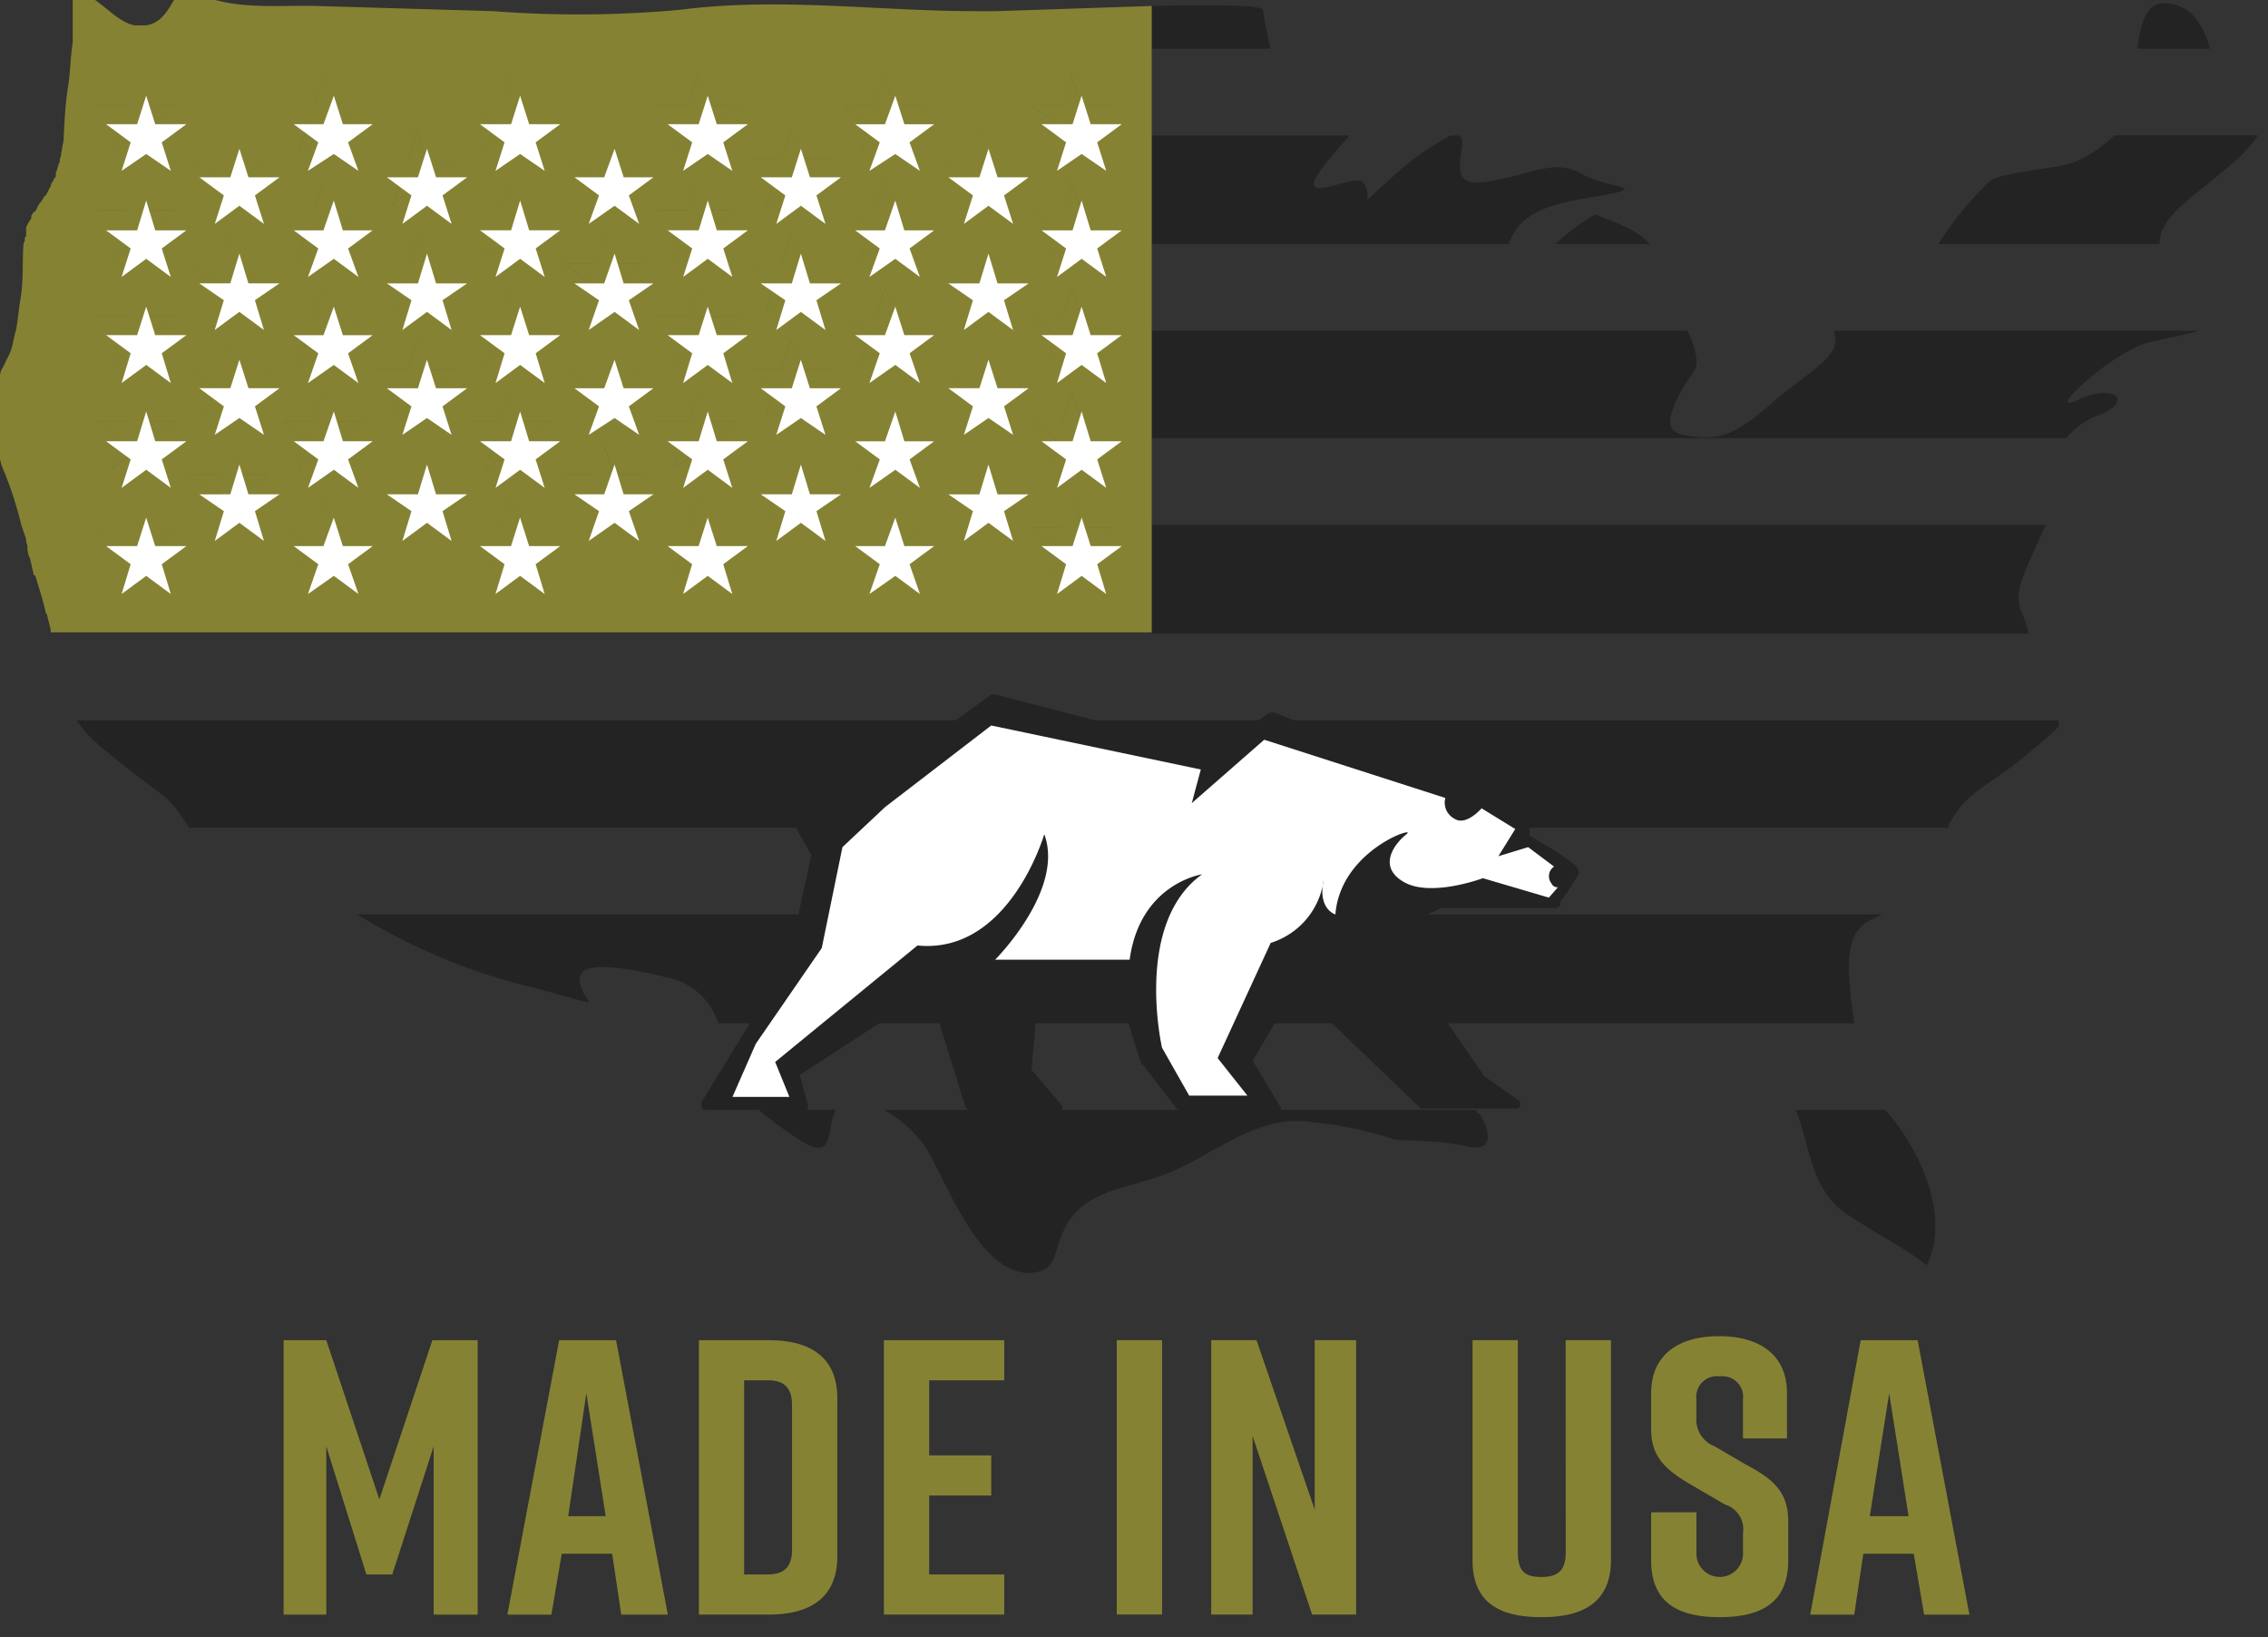
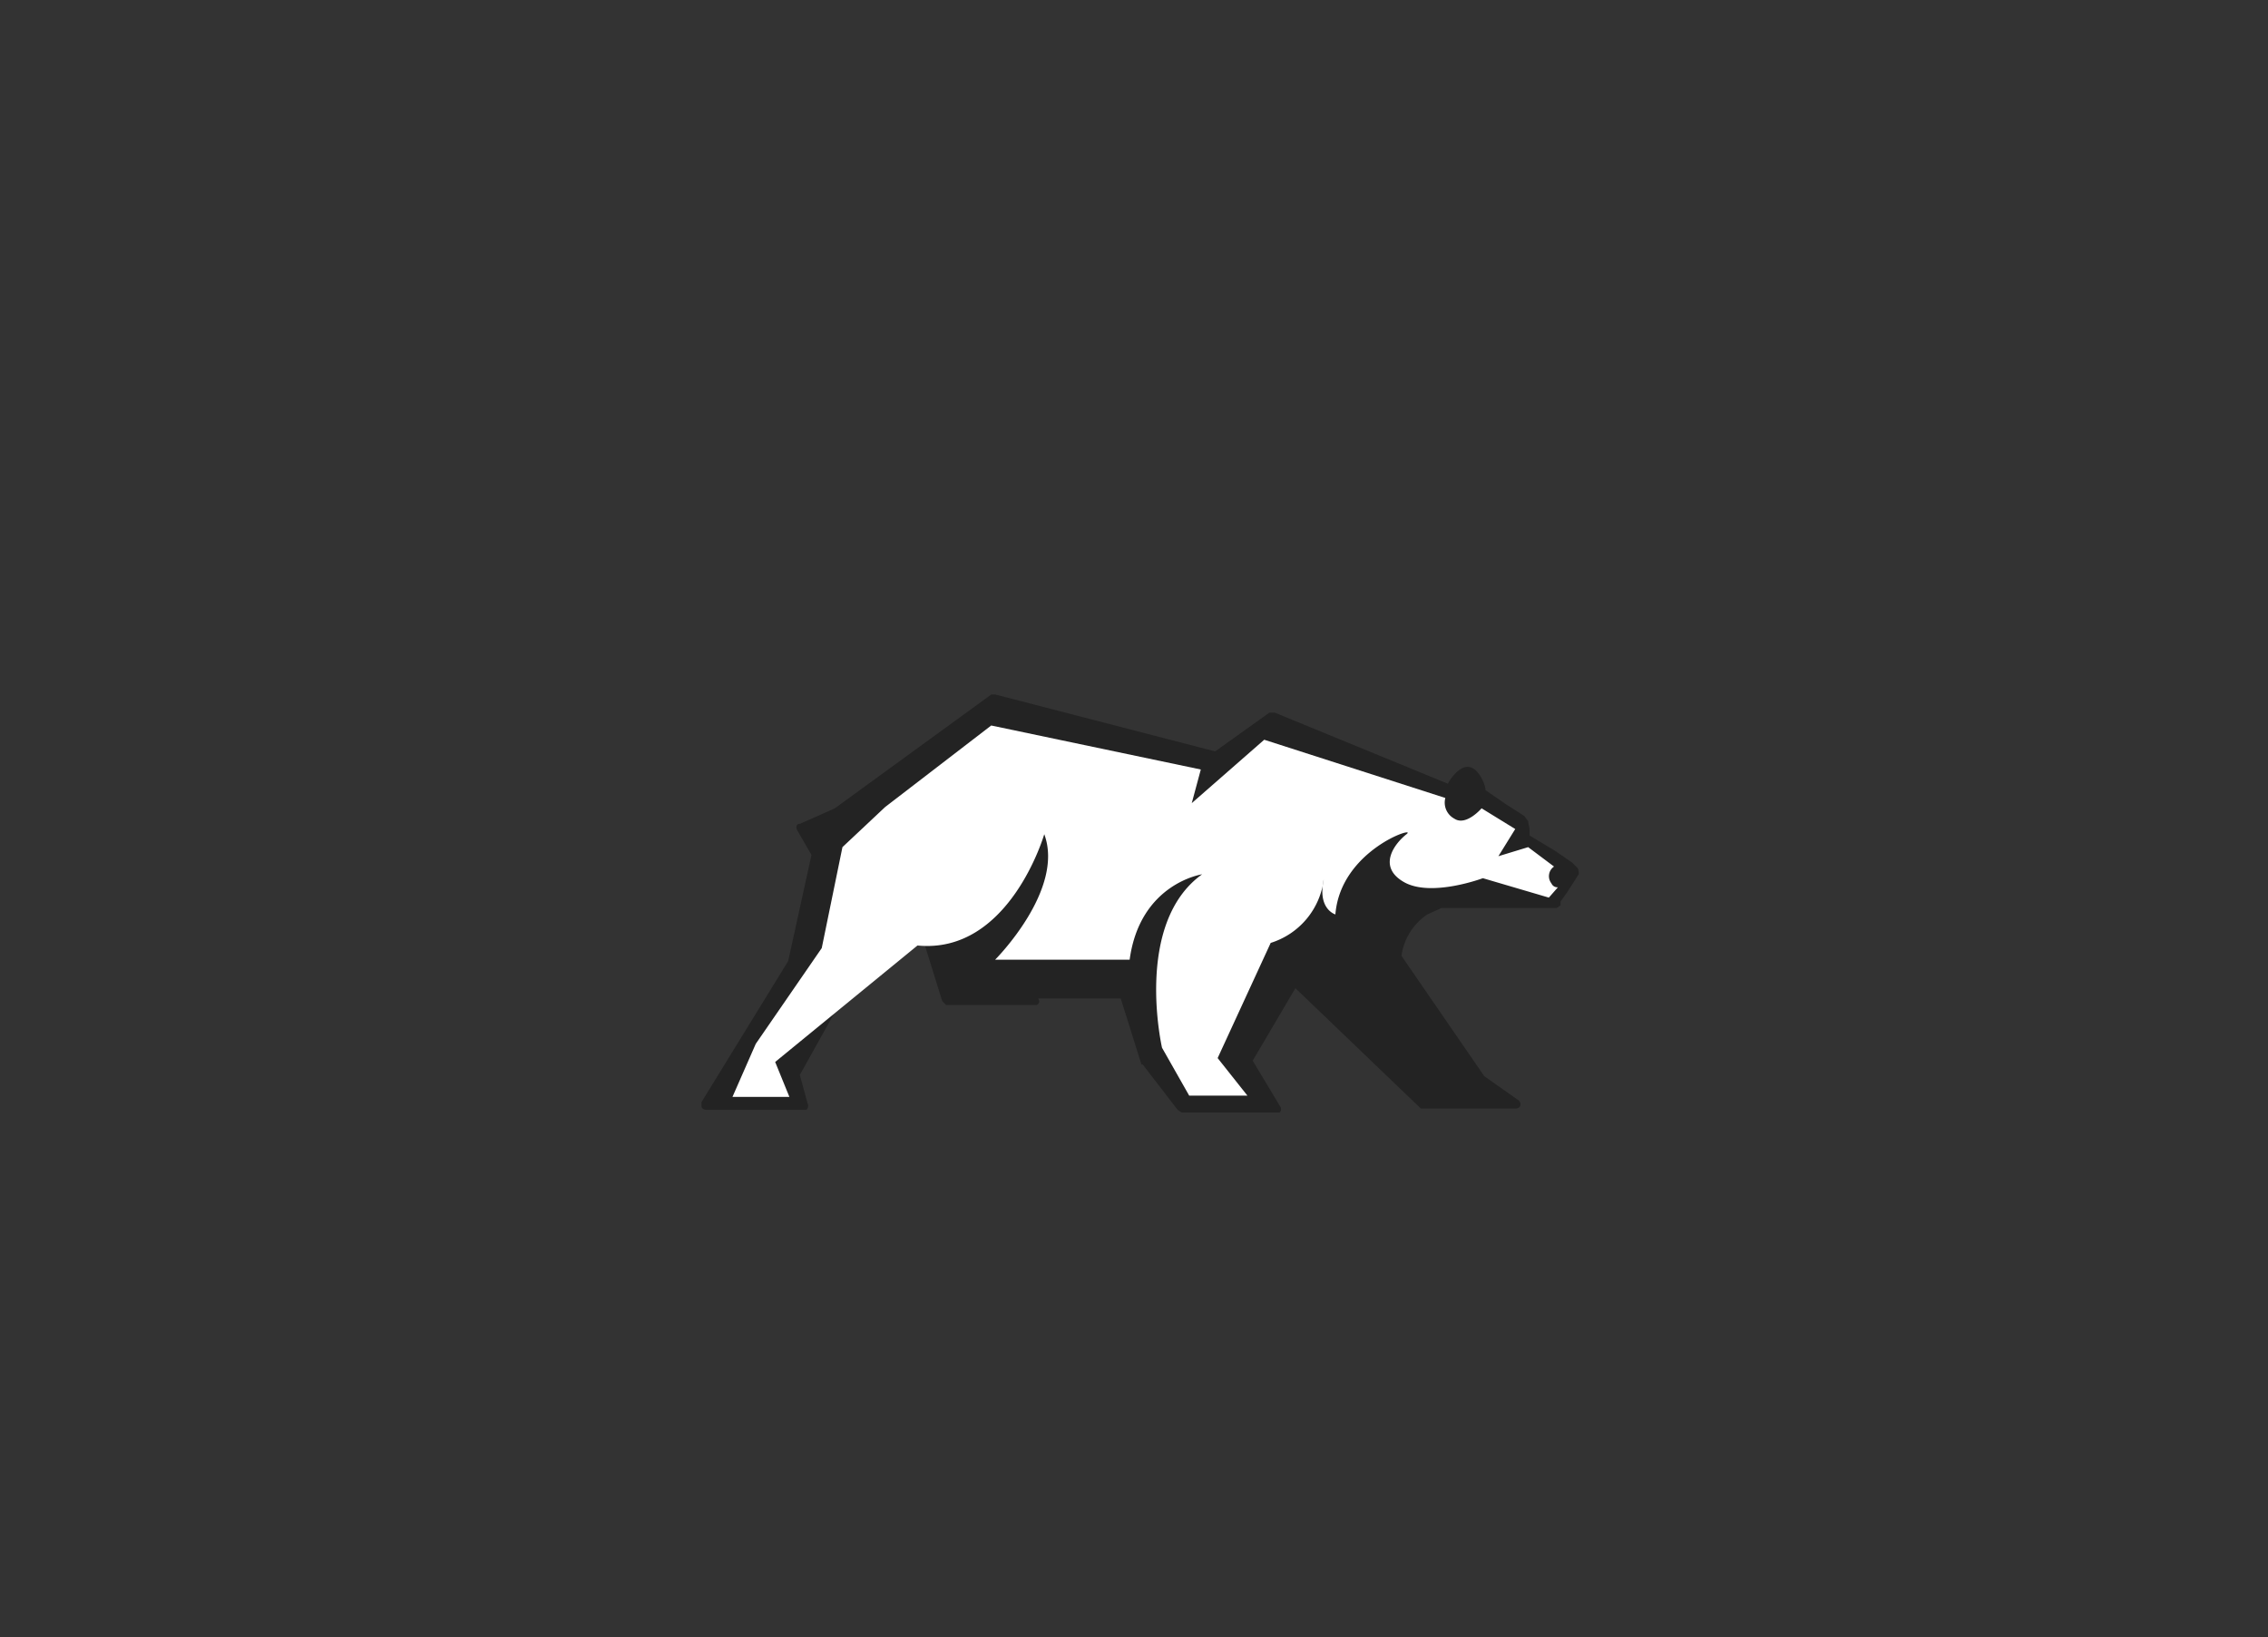
<svg xmlns="http://www.w3.org/2000/svg" viewBox="0 0 140 101.027" width="140" height="101.027">
  <rect x="0" y="0" width="140" height="101.027" fill="#333333" stroke="none" />
-   <path d="M93.6 76.429c-2.316 -0.479 -3.993 -0.239 -4.633 -0.479a24.22 24.22 0 0 0 -5.271 -1.039c-3.035 -0.319 -5.67 1.996 -8.306 3.115s-5.67 0.959 -6.789 3.993c-0.479 1.119 -0.319 2.156 -1.917 2.236 -3.115 0.08 -5.111 -5.51 -6.39 -7.666a7.56 7.56 0 0 0 -2.635 -2.395h36.578c0 0.08 0 0.16 0.16 0.239s1.518 2.555 -0.798 1.996m23.639 -10.542c-0.08 -2.635 0.638 -3.195 2.076 -3.753H25.157a36.82 36.82 0 0 0 11.021 4.553c4.792 1.278 2.955 1.119 2.716 -0.399s3.115 -0.798 5.51 -0.239a4.158 4.158 0 0 1 3.035 2.796h70.12c-0.16 -0.959 -0.239 -1.996 -0.319 -2.955m-3.275 8.306c0.878 2.236 0.878 4.952 3.195 6.469s3.434 1.996 4.872 3.115c1.518 -3.035 -0.479 -7.267 -2.555 -9.583ZM136.566 5.909c-1.039 0.08 -1.358 1.358 -1.518 2.796h4.473c-0.399 -1.438 -1.198 -2.876 -2.955 -2.796m-2.955 8.147a8.26 8.26 0 0 1 -2.156 1.518c-1.278 0.638 -4.952 0.638 -5.67 1.438a20.44 20.44 0 0 0 -3.035 3.753h13.657c0 -1.757 1.996 -2.796 4.553 -5.032a8.26 8.26 0 0 0 1.518 -1.677ZM7.826 50.154c0.878 1.278 1.837 1.917 3.753 3.434s1.837 1.119 3.195 3.195h108.613v-0.16c1.119 -2.156 2.395 -2.316 4.872 -4.392s1.837 -1.597 1.917 -2.076zm91.284 -29.389h5.83c-0.718 -0.878 -2.236 -1.358 -3.354 -1.837a12.88 12.88 0 0 0 -2.475 1.837M52.55 76.11c2.156 1.358 1.518 -0.878 2.156 -1.917h-4.792a29.4 29.4 0 0 0 2.635 1.917m63.811 -49.675c0.399 1.278 -1.917 2.395 -3.993 4.232s-3.195 2.156 -4.553 1.996 -2.156 -0.319 -1.198 -2.316 1.518 -1.597 1.039 -3.275a5.6 5.6 0 0 0 -0.399 -0.959H74.193v6.629h56.463a4.34 4.34 0 0 1 2.076 -1.438c2.156 -0.959 0.718 -1.917 -1.278 -0.959s0.638 -1.518 2.316 -2.555 1.677 -0.878 4.473 -1.518l0.559 -0.16H116.28c0.08 0.08 0.08 0.16 0.08 0.319M81.061 6.31c0 -0.319 -3.594 -0.319 -6.868 -0.239v2.635h7.347a21 21 0 0 1 -0.479 -2.395m19.726 11.661c4.872 -0.798 1.677 -0.559 0 -1.518s-2.955 -0.08 -5.51 0.399 -2.076 -0.718 -1.917 -2.316a0.644 0.644 0 0 0 -0.16 -0.479h-0.559a17.08 17.08 0 0 0 -3.753 2.716c-1.917 1.677 -1.198 1.358 -1.438 0.559s-0.718 -0.479 -2.475 -0.08 -0.239 -1.278 1.438 -3.195h-12.221v6.707h22.042c0.559 -1.757 2.236 -2.395 4.553 -2.796m27.153 25.635c-0.638 -1.358 0.16 -2.555 1.039 -4.633l0.399 -0.878H74.193v6.709h54.148a7 7 0 0 0 -0.399 -1.198" transform="translate(-3.1 -5.7)" style="fill:#232323" />
-   <path d="M29.789 88.409h2.796v16.932h-2.716v-10.382l-2.555 7.906h-1.597l-2.475 -7.906v10.382h-2.635V88.409h2.635l3.275 9.824Zm11.34 0 3.195 16.932h-2.876l-0.559 -3.753h-3.115l-0.638 3.753h-2.716l3.195 -16.932Zm-0.638 10.861 -1.198 -7.587 -1.119 7.587Zm14.295 -7.267v9.743c0 2.555 -1.677 3.594 -4.232 3.594h-4.312V88.407h4.312c2.555 0 4.232 1.039 4.232 3.594M51.99 92.4c0 -1.198 -0.638 -1.518 -1.518 -1.518h-1.438v11.98h1.438c0.878 0 1.518 -0.319 1.518 -1.518Zm8.466 5.59h3.833v-2.475h-3.833v-4.633h4.633v-2.475h-7.427v16.932h7.427v-2.475h-4.633Zm11.581 7.347h2.796V88.406h-2.796Zm12.219 -6.469 -3.594 -10.462h-2.796v16.932h2.555v-11.021l3.674 11.021h2.716V88.406h-2.555Zm15.494 2.635c0 1.198 -0.559 1.518 -1.518 1.518s-1.438 -0.319 -1.438 -1.518v-13.097h-2.796v13.577c0 2.635 1.677 3.514 4.232 3.514h0.08c2.555 0 4.232 -0.959 4.232 -3.514v-13.577h-2.796Zm11.101 -5.431 -1.917 -1.119a1.757 1.757 0 0 1 -1.119 -1.757v-1.119a1.278 1.278 0 0 1 1.438 -1.438 1.278 1.278 0 0 1 1.438 1.438v2.395h2.716v-2.796c0 -2.475 -1.837 -3.514 -4.152 -3.514h-0.08c-2.316 0 -4.152 1.039 -4.152 3.514v2.236c0 1.757 0.959 2.555 2.635 3.514l1.917 1.119a1.596 1.596 0 0 1 1.119 1.757v1.278a1.438 1.438 0 1 1 -2.876 0v-2.551h-2.796v2.955c0 2.635 1.677 3.514 4.232 3.514s4.232 -0.878 4.232 -3.514v-2.395c0 -1.837 -0.959 -2.635 -2.635 -3.514m10.622 -7.666 3.195 16.932h-2.796l-0.638 -3.753H118.118l-0.559 3.753h-2.716l3.115 -16.932Zm-0.559 10.861 -1.198 -7.587 -1.198 7.587ZM42.806 34.98l-1.518 1.119 0.638 1.757 -1.518 -1.039 -1.518 1.039 0.559 -1.757 -1.518 -1.119h1.837l0.638 -1.757 0.559 1.757Zm-19.726 -11.581 -0.638 1.837h-1.837l1.518 1.119 -0.559 1.757 1.518 -1.119 1.518 1.119 -0.64 -1.757 1.518 -1.119h-1.837Zm17.331 3.275 -0.638 1.837h-1.837l1.518 1.039 -0.559 1.837 1.518 -1.119 1.518 1.119 -0.638 -1.837 1.518 -1.039h-1.837Zm-11.581 -6.469 -0.559 1.757h-1.917l1.518 1.119 -0.559 1.757 1.518 -1.119 1.518 1.119 -0.559 -1.757 1.518 -1.119h-1.917Zm-5.75 -3.275 -0.638 1.757h-1.837l1.518 1.119 -0.559 1.837 1.518 -1.119 1.518 1.119 -0.638 -1.837 1.518 -1.119h-1.837Zm0 -6.549 -0.638 1.837h-1.837l1.518 1.119 -0.559 1.757 1.518 -1.119 1.518 1.119 -0.638 -1.757 1.518 -1.119h-1.837Zm6.31 24.598 -0.559 -1.757 -0.559 1.757h-1.918l1.518 1.119 -0.559 1.757 1.518 -1.039 1.518 1.039 -0.559 -1.757 1.518 -1.119Zm5.191 -18.049 -0.559 1.757h-1.917l1.518 1.119 -0.559 1.837 1.518 -1.119 1.518 1.119 -0.559 -1.837 1.518 -1.119h-1.837Zm0 -6.549 -0.559 1.837h-1.917l1.518 1.119 -0.559 1.757 1.518 -1.119 1.518 1.119 -0.559 -1.757 1.518 -1.119h-1.837Zm0 13.017 -0.559 1.837h-1.917l1.518 1.119 -0.559 1.757 1.518 -1.119 1.518 1.119 -0.559 -1.757 1.518 -1.119h-1.837Zm0.638 14.854 -0.638 -1.757 -0.559 1.757h-1.917l1.518 1.119 -0.559 1.757 1.518 -1.119 1.518 1.119 -0.559 -1.757 1.518 -1.119Zm-6.39 -24.598 -0.559 1.837h-1.917l1.518 1.039 -0.559 1.837 1.518 -1.119 1.516 1.12 -0.559 -1.837 1.518 -1.039h-1.917ZM34.58 29.946l-0.559 1.757h-1.917l1.518 1.119 -0.559 1.837 1.518 -1.119 1.518 1.119 -0.559 -1.837 1.518 -1.119h-1.837Zm-5.75 -3.275 -0.559 1.837h-1.917l1.518 1.039 -0.559 1.837 1.518 -1.119 1.518 1.119 -0.559 -1.837 1.518 -1.039h-1.917ZM11.5 23.397l-0.559 1.837H9.024l1.518 1.119 -0.559 1.757 1.518 -1.119 1.518 1.119 -0.559 -1.757 1.518 -1.119H12.061Zm0 -6.469 -0.559 1.757H9.024l1.518 1.119 -0.559 1.837 1.518 -1.119 1.518 1.119 -0.559 -1.837 1.518 -1.119H12.061Zm0 -6.549 -0.559 1.837H9.024l1.518 1.119 -0.559 1.757 1.518 -1.119 1.518 1.119L12.46 13.334l1.518 -1.119H12.061Zm0 19.566 -0.559 1.757H9.024l1.518 1.119 -0.559 1.837 1.518 -1.119 1.518 1.119 -0.559 -1.837 1.518 -1.119H12.061Zm11.581 0 -0.638 1.757h-1.837l1.518 1.119 -0.559 1.837 1.518 -1.119 1.518 1.119 -0.638 -1.837 1.518 -1.119h-1.837Zm-11.021 8.31 -0.559 -1.757 -0.559 1.757H9.026l1.518 1.119 -0.559 1.757 1.518 -1.119 1.518 1.119 -0.559 -1.757 1.518 -1.119Zm5.191 -24.598 -0.559 1.837h-1.917l1.597 1.039 -0.638 1.837 1.518 -1.119 1.518 1.119 -0.559 -1.837 1.518 -1.039H17.892Zm0.638 21.323 -0.638 -1.757 -0.559 1.757h-1.917l1.597 1.119 -0.638 1.757 1.518 -1.039 1.518 1.039 -0.559 -1.757 1.518 -1.119Zm5.75 3.275 -0.559 -1.757 -0.638 1.757h-1.837l1.518 1.119 -0.559 1.757 1.518 -1.119 1.518 1.119 -0.638 -1.757 1.518 -1.119Zm-6.39 -18.049 -0.559 1.757h-1.917l1.597 1.119 -0.638 1.757 1.518 -1.119 1.518 1.119 -0.559 -1.757 1.518 -1.119h-1.837Zm0 6.469 -0.559 1.837h-1.917l1.597 1.039 -0.638 1.837 1.518 -1.119 1.518 1.119 -0.559 -1.837 1.518 -1.039h-1.837Zm46.241 0 -0.559 1.837h-1.917l1.518 1.039 -0.559 1.837 1.518 -1.119 1.518 1.119 -0.559 -1.837 1.518 -1.039h-1.917Zm0 -6.469 -0.559 1.757h-1.917l1.518 1.119 -0.559 1.757 1.518 -1.119 1.518 1.119 -0.559 -1.757 1.518 -1.119h-1.917Zm0.559 14.774 -0.559 -1.757 -0.559 1.757h-1.917l1.518 1.119 -0.559 1.757 1.518 -1.039 1.518 1.039 -0.559 -1.757 1.518 -1.119Zm5.83 3.275 -0.638 -1.757 -0.559 1.757h-1.917l1.518 1.119 -0.559 1.757 1.518 -1.119 1.518 1.119 -0.559 -1.757 1.518 -1.119Zm-6.39 -24.598 -0.559 1.837h-1.917l1.518 1.039 -0.559 1.837 1.518 -1.119 1.518 1.119 -0.559 -1.837 1.518 -1.039H64.05Zm-5.75 3.275 -0.638 1.757h-1.837l1.518 1.119 -0.559 1.837 1.518 -1.119 1.518 1.119 -0.638 -1.837 1.518 -1.119h-1.837Zm0 6.469 -0.638 1.837h-1.837l1.518 1.119 -0.559 1.757 1.518 -1.119 1.518 1.119 -0.638 -1.757 1.518 -1.119h-1.837Zm0 -13.017 -0.638 1.837h-1.837l1.518 1.119 -0.559 1.757 1.518 -1.119 1.518 1.119 -0.638 -1.757 1.518 -1.119h-1.837Zm11.5 19.566 -0.559 1.757h-1.917l1.518 1.119 -0.559 1.837 1.518 -1.119 1.518 1.119 -0.559 -1.837 1.518 -1.119h-1.837Zm0 -19.566 -0.559 1.837h-1.917l1.518 1.119 -0.559 1.757 1.518 -1.119 1.518 1.119 -0.559 -1.757 1.518 -1.119h-1.837Zm0 13.017 -0.559 1.837h-1.917l1.518 1.119 -0.559 1.757 1.518 -1.119 1.518 1.119 -0.559 -1.757 1.518 -1.119h-1.837Zm0 -6.469 -0.559 1.757h-1.917l1.518 1.119 -0.559 1.837 1.518 -1.119 1.518 1.119 -0.559 -1.837 1.518 -1.119h-1.837Zm-10.938 21.323 -0.559 -1.757 -0.638 1.757h-1.837l1.518 1.119 -0.559 1.757 1.518 -1.119 1.518 1.119 -0.638 -1.757 1.518 -1.119Zm-11.581 0 -0.559 -1.757 -0.559 1.757h-1.917l1.518 1.119 -0.559 1.757 1.518 -1.119 1.518 1.119 -0.559 -1.757 1.518 -1.119Zm-0.559 -8.306 -0.559 1.757h-1.917l1.518 1.119 -0.559 1.837 1.518 -1.119 1.518 1.119 -0.559 -1.837 1.518 -1.119h-1.917Zm0 -6.549 -0.559 1.837h-1.917l1.518 1.119 -0.559 1.757 1.518 -1.119 1.518 1.119 -0.56 -1.757 1.518 -1.119h-1.917Zm0 -6.469 -0.559 1.757h-1.917l1.518 1.119 -0.559 1.837 1.518 -1.119 1.518 1.119 -0.559 -1.837 1.518 -1.119h-1.917Zm11.581 13.017 -0.638 1.757h-1.837l1.518 1.119 -0.559 1.837 1.518 -1.119 1.518 1.119 -0.638 -1.837 1.518 -1.119h-1.84ZM40.411 13.657l-0.638 1.837h-1.837l1.518 1.039 -0.559 1.837 1.518 -1.119 1.518 1.119 -0.638 -1.837 1.518 -1.039h-1.837Zm12.139 21.323 -0.638 -1.757 -0.559 1.757h-1.917l1.518 1.119 -0.559 1.757 1.518 -1.039 1.518 1.039 -0.559 -1.757 1.518 -1.119Zm-0.64 -21.323 -0.559 1.837h-1.917l1.518 1.039 -0.559 1.837 1.518 -1.119 1.518 1.119 -0.559 -1.837 1.518 -1.039h-1.837Zm-5.75 -3.275 -0.559 1.837h-1.917l1.518 1.119 -0.559 1.757 1.518 -1.119 1.518 1.119 -0.559 -1.757 1.518 -1.119h-1.917Zm-5.75 9.824 -0.638 1.757h-1.837l1.518 1.119 -0.559 1.757 1.518 -1.119 1.518 1.119 -0.638 -1.757 1.518 -1.119h-1.837Zm11.5 0 -0.559 1.757h-1.917l1.518 1.119 -0.559 1.757 1.518 -1.119 1.518 1.119 -0.559 -1.757 1.518 -1.119h-1.837Zm0 6.469 -0.559 1.837h-1.917l1.518 1.039 -0.559 1.837 1.518 -1.119 1.518 1.119 -0.559 -1.837 1.518 -1.039h-1.837ZM74.193 6.069v38.654H6.23v-0.16l-0.239 -0.959a0.238 0.238 0 0 1 -0.08 -0.16c-0.16 -0.718 -0.399 -1.438 -0.638 -2.236h-0.08l-0.239 -1.039a1.54 1.54 0 0 1 -0.16 -0.559v-0.16c0 -0.16 -0.08 -0.239 -0.08 -0.399s-0.239 -0.718 -0.319 -1.039a22.96 22.96 0 0 0 -1.2 -3.594c-0.16 -0.638 -0.319 -1.119 -0.479 -1.677s-0.08 -0.399 -0.08 -0.559v-0.239a1.036 1.036 0 0 1 -0.08 -0.479v-0.16a6.3 6.3 0 0 1 0.16 -1.278v-0.239a0.322 0.322 0 0 0 0.08 -0.239c0.08 -0.16 0.08 -0.239 0.16 -0.319a0.322 0.322 0 0 1 0.08 -0.239c0.08 -0.16 0.08 -0.319 0.16 -0.479a4.76 4.76 0 0 0 0.319 -0.638 3.08 3.08 0 0 0 0.399 -1.119c0.08 -0.239 0.08 -0.399 0.16 -0.638s0.16 -1.198 0.319 -2.156 0.08 -2.316 0.16 -3.195c0 -0.08 0.08 -0.16 0.08 -0.239v-0.16c0.08 -0.08 0.08 -0.08 0.08 -0.16v-0.479c0 -0.08 0.08 -0.08 0.08 -0.16s0.08 -0.08 0.08 -0.16l0.16 -0.239v-0.16l0.16 -0.239h0.08l0.239 -0.479a1.68 1.68 0 0 0 0.319 -0.479c0.08 0 0.08 -0.08 0.16 -0.16l0.16 -0.319c0 -0.08 0.08 -0.08 0.08 -0.16s0.08 -0.239 0.16 -0.319 0 -0.16 0.08 -0.16 0.08 -0.239 0.08 -0.319 0.08 -0.16 0.08 -0.239 0.08 -0.16 0.08 -0.319a0.238 0.238 0 0 0 0.08 -0.16 0.476 0.476 0 0 1 0.08 -0.319v-0.165a2.8 2.8 0 0 0 0.08 -0.399c0 -0.16 0.08 -0.319 0.08 -0.479s0.08 -2.076 0.239 -3.035 0.16 -1.597 0.239 -2.316 0.08 -0.479 0.08 -0.718V5.191c1.358 -0.08 2.475 1.837 3.833 2.076h0.638c0.878 -0.08 1.358 -0.798 1.837 -1.677l0.559 -0.878c2.076 1.757 5.59 1.278 8.226 1.358l10.865 0.319a69.02 69.02 0 0 0 11.5 -0.08c6.149 -0.798 12.219 0.08 18.288 0.08h1.278ZM12.459 39.372l1.518 -1.119H12.06l-0.559 -1.757 -0.559 1.757H9.026l1.518 1.119 -0.559 1.757 1.518 -1.119 1.518 1.119Zm1.518 -7.666H12.06l-0.559 -1.757 -0.559 1.757H9.026l1.518 1.119 -0.559 1.837 1.518 -1.119 1.518 1.119 -0.559 -1.837Zm0 -6.469H12.06l-0.559 -1.837 -0.559 1.837H9.026l1.518 1.119 -0.559 1.757 1.518 -1.119 1.518 1.119 -0.559 -1.757Zm0 -6.549H12.06l-0.559 -1.757 -0.559 1.757H9.026l1.518 1.119 -0.559 1.837 1.518 -1.119 1.518 1.119 -0.559 -1.837Zm0 -6.469H12.06l-0.559 -1.837 -0.559 1.837H9.026l1.518 1.119 -0.559 1.757 1.518 -1.119 1.518 1.119 -0.559 -1.757Zm4.232 23.878 1.518 -1.119h-1.837l-0.638 -1.757 -0.559 1.757h-1.917l1.597 1.119 -0.638 1.757 1.518 -1.039 1.518 1.039Zm1.518 -7.587h-1.837l-0.638 -1.837 -0.559 1.837h-1.917l1.597 1.039 -0.638 1.837 1.518 -1.119 1.518 1.119 -0.559 -1.837Zm0 -6.549h-1.837l-0.638 -1.757 -0.559 1.757h-1.917l1.597 1.119 -0.638 1.757 1.518 -1.119 1.518 1.119 -0.559 -1.757Zm0 -6.469h-1.837l-0.638 -1.837 -0.559 1.837h-1.917l1.597 1.039 -0.638 1.837 1.518 -1.119 1.518 1.119 -0.559 -1.837Zm4.234 23.881 1.518 -1.119h-1.837l-0.559 -1.757 -0.638 1.757h-1.837l1.518 1.119 -0.559 1.757 1.518 -1.119 1.518 1.119Zm1.518 -7.666h-1.837l-0.559 -1.757 -0.638 1.757h-1.837l1.518 1.119 -0.559 1.837 1.518 -1.119 1.518 1.119 -0.638 -1.837Zm0 -6.469h-1.837l-0.559 -1.837 -0.638 1.837h-1.837l1.518 1.119 -0.559 1.757 1.518 -1.119 1.518 1.119 -0.641 -1.757Zm0 -6.549h-1.837l-0.559 -1.757 -0.638 1.757h-1.837l1.518 1.119 -0.559 1.837 1.518 -1.119 1.518 1.119 -0.638 -1.837Zm0 -6.469h-1.837l-0.559 -1.837 -0.638 1.837h-1.837l1.518 1.119 -0.559 1.757 1.518 -1.119 1.518 1.119 -0.638 -1.757Zm4.312 23.878 1.518 -1.119h-1.917l-0.559 -1.757 -0.559 1.757h-1.918l1.518 1.119 -0.559 1.757 1.518 -1.039 1.518 1.039Zm1.518 -7.587h-1.917l-0.559 -1.837 -0.559 1.837h-1.918l1.518 1.039 -0.559 1.837 1.518 -1.119 1.518 1.119 -0.559 -1.837Zm0 -6.549h-1.917l-0.559 -1.757 -0.559 1.757h-1.918l1.518 1.119 -0.559 1.757 1.518 -1.119 1.518 1.119 -0.559 -1.757Zm0 -6.469h-1.917l-0.559 -1.837 -0.559 1.837h-1.918l1.518 1.039 -0.559 1.837 1.518 -1.119 1.516 1.12 -0.559 -1.837Zm4.232 23.878 1.518 -1.119h-1.837l-0.638 -1.757 -0.559 1.757h-1.917l1.518 1.119 -0.559 1.757 1.518 -1.119 1.518 1.119Zm1.518 -7.666h-1.837l-0.638 -1.757 -0.559 1.757h-1.917l1.518 1.119 -0.559 1.837 1.518 -1.119 1.518 1.119 -0.559 -1.837Zm0 -6.469h-1.837l-0.638 -1.837 -0.559 1.837h-1.917l1.518 1.119 -0.559 1.757 1.518 -1.119 1.518 1.119 -0.559 -1.757Zm0 -6.549h-1.837l-0.638 -1.757 -0.559 1.757h-1.917l1.518 1.119 -0.559 1.837 1.518 -1.119 1.518 1.119 -0.559 -1.837Zm0 -6.469h-1.837l-0.638 -1.837 -0.559 1.837h-1.917l1.518 1.119 -0.559 1.757 1.518 -1.119 1.518 1.119 -0.559 -1.757Zm4.232 23.878 1.518 -1.119h-1.837l-0.559 -1.757 -0.638 1.757h-1.837l1.518 1.119 -0.559 1.757 1.518 -1.039 1.518 1.039Zm1.518 -7.587h-1.837l-0.559 -1.837 -0.638 1.837h-1.837l1.518 1.039 -0.559 1.837 1.518 -1.119 1.518 1.119 -0.638 -1.837Zm0 -6.549h-1.837l-0.559 -1.757 -0.638 1.757h-1.837l1.518 1.119 -0.559 1.757 1.518 -1.119 1.518 1.119 -0.638 -1.757Zm0 -6.469h-1.837l-0.559 -1.837 -0.638 1.837h-1.837l1.518 1.039 -0.559 1.837 1.518 -1.119 1.518 1.119 -0.638 -1.837Zm4.313 23.884 1.518 -1.119h-1.917l-0.559 -1.757 -0.559 1.757h-1.917l1.518 1.119 -0.559 1.757 1.518 -1.119 1.518 1.119Zm1.518 -7.666h-1.917l-0.559 -1.757 -0.559 1.757h-1.917l1.518 1.119 -0.559 1.837 1.518 -1.119 1.518 1.119 -0.559 -1.837Zm0 -6.469h-1.917l-0.559 -1.837 -0.559 1.837h-1.917l1.518 1.119 -0.559 1.757 1.518 -1.119 1.518 1.119 -0.561 -1.757Zm0 -6.549h-1.917l-0.559 -1.757 -0.559 1.757h-1.917l1.518 1.119 -0.559 1.837 1.518 -1.119 1.518 1.119 -0.559 -1.837Zm0 -6.469h-1.917l-0.559 -1.837 -0.559 1.837h-1.917l1.518 1.119 -0.559 1.757 1.518 -1.119 1.518 1.119 -0.559 -1.757Zm4.232 23.878 1.518 -1.119h-1.837l-0.638 -1.757 -0.559 1.757h-1.917l1.518 1.119 -0.559 1.757 1.518 -1.039 1.518 1.039Zm1.518 -7.587h-1.837l-0.638 -1.837 -0.559 1.837h-1.917l1.518 1.039 -0.559 1.837 1.518 -1.119 1.518 1.119 -0.559 -1.837Zm0 -6.549h-1.837l-0.638 -1.757 -0.559 1.757h-1.917l1.518 1.119 -0.559 1.757 1.518 -1.119 1.518 1.119 -0.559 -1.757Zm0 -6.469h-1.837l-0.638 -1.837 -0.559 1.837h-1.917l1.518 1.039 -0.559 1.837 1.518 -1.119 1.518 1.119 -0.559 -1.837Zm4.232 23.878 1.518 -1.119h-1.837l-0.559 -1.757 -0.638 1.757h-1.837l1.518 1.119 -0.559 1.757 1.518 -1.119 1.518 1.119Zm1.518 -7.666h-1.837l-0.559 -1.757 -0.638 1.757h-1.837l1.518 1.119 -0.559 1.837 1.518 -1.119 1.518 1.119 -0.638 -1.837Zm0 -6.469h-1.837l-0.559 -1.837 -0.638 1.837h-1.837l1.518 1.119 -0.559 1.757 1.518 -1.119 1.518 1.119 -0.638 -1.757Zm0 -6.549h-1.837l-0.559 -1.757 -0.638 1.757h-1.837l1.518 1.119 -0.559 1.837 1.518 -1.119 1.518 1.119 -0.638 -1.837Zm0 -6.469h-1.837l-0.559 -1.837 -0.638 1.837h-1.837l1.518 1.119 -0.559 1.757 1.518 -1.119 1.518 1.119 -0.638 -1.757Zm4.312 23.878 1.518 -1.119H64.05l-0.559 -1.757 -0.559 1.757h-1.917l1.518 1.119 -0.559 1.757 1.518 -1.039 1.518 1.039Zm1.518 -7.587H64.05l-0.559 -1.837 -0.559 1.837h-1.917l1.518 1.039 -0.559 1.837 1.518 -1.119 1.518 1.119 -0.559 -1.837Zm0 -6.549H64.05l-0.559 -1.757 -0.559 1.757h-1.917l1.518 1.119 -0.559 1.757 1.518 -1.119 1.518 1.119 -0.559 -1.757Zm0 -6.469H64.05l-0.559 -1.837 -0.559 1.837h-1.917l1.518 1.039 -0.559 1.837 1.518 -1.119 1.518 1.119 -0.559 -1.837Zm4.232 23.878 1.518 -1.119h-1.837l-0.638 -1.757 -0.559 1.757H66.766l1.518 1.119 -0.559 1.757 1.518 -1.119 1.518 1.119Zm1.518 -7.666h-1.837l-0.638 -1.757 -0.559 1.757H66.766l1.518 1.119 -0.559 1.837 1.518 -1.119 1.518 1.119 -0.559 -1.837Zm0 -6.469h-1.837l-0.638 -1.837 -0.559 1.837H66.766l1.518 1.119 -0.559 1.757 1.518 -1.119 1.518 1.119 -0.559 -1.757Zm0 -6.549h-1.837l-0.638 -1.757 -0.559 1.757H66.766l1.518 1.119 -0.559 1.837 1.518 -1.119 1.518 1.119 -0.559 -1.837Zm0 -6.469h-1.837l-0.638 -1.837 -0.559 1.837H66.766l1.518 1.119 -0.559 1.757 1.518 -1.119 1.518 1.119 -0.559 -1.757Z" transform="translate(-3.1 -5.7)" style="fill:#858333" />
-   <path style="fill:#fff" d="m7.507 17.091 1.518 -1.119 1.518 1.119 -0.559 -1.757 1.518 -1.119h-1.918l-0.559 -1.837 -0.559 1.837H6.549l1.518 1.119zm61.734 -9.425h-1.917l-0.559 -1.757 -0.559 1.757h-1.917l1.518 1.119 -0.559 1.757 1.518 -1.039 1.518 1.039 -0.559 -1.757zM48.877 10.941h-1.917l1.518 1.119 -0.559 1.757 1.518 -1.119 1.518 1.119 -0.559 -1.757 1.518 -1.119h-1.917l-0.559 -1.757zm11.581 0h-1.917l1.518 1.119 -0.559 1.757 1.518 -1.119 1.518 1.119 -0.559 -1.757 1.518 -1.119h-1.917l-0.559 -1.757zm-18.288 6.149 1.518 -1.119 1.518 1.119 -0.559 -1.757 1.518 -1.119h-1.917l-0.559 -1.837 -0.559 1.837h-1.917l1.518 1.119zm-17.331 3.275 1.518 -1.119 1.518 1.119 -0.559 -1.837 1.518 -1.039h-1.917l-0.559 -1.837 -0.559 1.837h-1.917l1.518 1.039zm21.323 0.319h-1.917l-0.559 -1.757 -0.559 1.757h-1.917l1.518 1.119 -0.559 1.837 1.518 -1.119 1.518 1.119 -0.559 -1.837zm-11.581 0h-1.917l-0.559 -1.757 -0.559 1.757h-1.917l1.518 1.119 -0.559 1.837 1.518 -1.119 1.518 1.119 -0.559 -1.837zm-3.993 -3.594 1.518 -1.119 1.518 1.119 -0.559 -1.757 1.518 -1.119h-1.917l-0.559 -1.837 -0.559 1.837h-1.917l1.518 1.119zm6.709 -6.149h-1.837l1.518 1.119 -0.638 1.757 1.597 -1.119 1.518 1.119 -0.638 -1.757 1.518 -1.119h-1.837l-0.559 -1.757zm-11.5 0h-1.917l1.518 1.119 -0.559 1.757 1.518 -1.119 1.518 1.119 -0.559 -1.757 1.518 -1.119h-1.917l-0.559 -1.757zm-12.541 9.423 1.518 -1.119 1.518 1.119 -0.559 -1.837 1.518 -1.039h-1.917l-0.559 -1.837 -0.559 1.837H12.3l1.518 1.039zm55.985 0.319h-1.917l-0.559 -1.757 -0.559 1.757h-1.917l1.518 1.119 -0.559 1.837 1.518 -1.119 1.518 1.119 -0.559 -1.837zm-11.581 0h-1.837l-0.559 -1.757 -0.638 1.757h-1.837l1.518 1.119 -0.638 1.837 1.597 -1.119 1.518 1.119 -0.638 -1.837zm-24.038 9.425 -0.559 -1.757 1.518 -1.119h-1.917l-0.559 -1.837 -0.559 1.837h-1.917l1.518 1.119 -0.559 1.757 1.518 -1.119zm4.872 0.399 -0.559 -1.837 -0.638 1.837h-1.837l1.518 1.039 -0.638 1.837 1.597 -1.119 1.518 1.119 -0.638 -1.837 1.518 -1.039zm6.709 -0.399 -0.559 -1.757 1.518 -1.119h-1.917l-0.559 -1.837 -0.559 1.837h-1.917l1.518 1.119 -0.559 1.757 1.518 -1.119zm-36.177 -1.119 1.518 1.119 -0.559 -1.757 1.518 -1.119H9.583l-0.559 -1.837 -0.559 1.837H6.549l1.518 1.119 -0.559 1.757zm40.97 1.518 -0.559 -1.837 -0.559 1.837h-1.917l1.518 1.039 -0.559 1.837 1.518 -1.119 1.518 1.119 -0.559 -1.837 1.518 -1.039zm-27.873 -0.399 -0.638 -1.757 1.518 -1.119h-1.837l-0.559 -1.837 -0.638 1.837h-1.837l1.518 1.119 -0.638 1.757 1.597 -1.119zm4.792 0.399 -0.559 -1.837 -0.559 1.837h-1.917l1.518 1.039 -0.559 1.837 1.518 -1.119 1.518 1.119 -0.559 -1.837 1.518 -1.039zM13.258 33.383l1.518 -1.119 1.518 1.119 -0.559 -1.837 1.518 -1.039h-1.917l-0.559 -1.837 -0.559 1.837H12.302l1.518 1.039zm48.317 -2.876 -0.559 -1.837 -0.559 1.837h-1.917l1.518 1.039 -0.559 1.837 1.518 -1.119 1.518 1.119 -0.559 -1.837 1.518 -1.039zm4.633 3.195h-1.917l1.518 1.119 -0.559 1.837 1.518 -1.119 1.518 1.119 -0.559 -1.837 1.518 -1.119h-1.917l-0.559 -1.757zm-8.546 -6.469h-1.837l-0.559 -1.837 -0.638 1.837h-1.837l1.518 1.119 -0.638 1.757 1.597 -1.119 1.518 1.119 -0.638 -1.757zM30.587 10.542l1.518 -1.039 1.518 1.039 -0.559 -1.757 1.518 -1.119h-1.917l-0.559 -1.757 -0.559 1.757h-1.917l1.516 1.119zm11.581 0 1.518 -1.039 1.518 1.039 -0.559 -1.757 1.518 -1.119h-1.917l-0.559 -1.757 -0.559 1.757h-1.917l1.518 1.119zm-23.16 0 1.597 -1.039 1.518 1.039 -0.638 -1.757 1.518 -1.119h-1.837l-0.559 -1.757 -0.638 1.757h-1.837l1.518 1.119zM13.258 26.834l1.518 -1.039 1.518 1.039 -0.559 -1.757 1.518 -1.119h-1.917l-0.559 -1.757 -0.559 1.757H12.302l1.518 1.119zm13.656 -2.874 -0.559 -1.757 -0.559 1.757h-1.917l1.518 1.119 -0.559 1.757 1.518 -1.039 1.518 1.039 -0.559 -1.757 1.518 -1.119zm-7.906 -0.319 1.597 -1.119 1.518 1.119 -0.638 -1.837 1.518 -1.119h-1.837l-0.559 -1.757 -0.638 1.757h-1.837l1.518 1.119zm30.986 0.319 -0.559 -1.757 -0.559 1.757h-1.917l1.518 1.119 -0.559 1.757 1.518 -1.039 1.518 1.039 -0.559 -1.757 1.515 -1.119zm-11.5 0 -0.559 -1.757 -0.638 1.757h-1.837l1.518 1.119 -0.638 1.757 1.597 -1.039 1.518 1.039 -0.638 -1.757 1.518 -1.119zm-15.494 -9.744h-1.837l-0.559 -1.837 -0.638 1.837H18.13l1.518 1.119 -0.638 1.757 1.597 -1.119 1.518 1.119 -0.638 -1.757zm25.876 3.275h-1.917l1.518 1.039 -0.559 1.837 1.518 -1.119 1.518 1.119 -0.559 -1.837 1.518 -1.039h-1.917l-0.559 -1.837zm4.792 -6.948 1.597 -1.039 1.518 1.039 -0.638 -1.757 1.518 -1.119h-1.837l-0.559 -1.757 -0.638 1.757h-1.837l1.515 1.119zm-16.372 6.948h-1.837l1.518 1.039 -0.638 1.837 1.597 -1.119 1.518 1.119 -0.638 -1.837 1.518 -1.039h-1.837l-0.559 -1.837zm23.16 0h-1.917l1.518 1.039 -0.559 1.837 1.518 -1.119 1.518 1.119 -0.559 -1.837 1.518 -1.039h-1.917l-0.559 -1.837zm-2.796 -3.275h-1.837l-0.559 -1.837 -0.638 1.837h-1.837l1.518 1.119 -0.638 1.757 1.597 -1.119 1.518 1.119 -0.638 -1.757zM13.258 13.817l1.518 -1.119 1.518 1.119 -0.559 -1.757 1.518 -1.119h-1.917l-0.559 -1.757 -0.559 1.757H12.302l1.518 1.119zM7.508 10.542l1.518 -1.039 1.518 1.039 -0.559 -1.757 1.518 -1.119H9.583l-0.559 -1.757 -0.559 1.757H6.549l1.518 1.119zm0 13.097 1.518 -1.119 1.518 1.119 -0.559 -1.837 1.518 -1.119H9.583l-0.559 -1.757 -0.559 1.757H6.549l1.518 1.119zm54.068 0.319 -0.559 -1.757 -0.559 1.757h-1.917l1.518 1.119 -0.559 1.757 1.518 -1.039 1.518 1.039 -0.559 -1.757 1.518 -1.119zm7.666 -9.743H67.326l-0.559 -1.837 -0.559 1.837h-1.917l1.518 1.119 -0.559 1.757 1.518 -1.119 1.518 1.119 -0.559 -1.757zm0 13.017H67.326l-0.559 -1.837 -0.559 1.837h-1.917l1.518 1.119 -0.559 1.757 1.518 -1.119 1.518 1.119 -0.559 -1.757zm-13.418 6.469 -0.559 -1.757 -0.638 1.757h-1.837l1.518 1.119 -0.638 1.837 1.597 -1.119 1.518 1.119 -0.638 -1.837 1.518 -1.119zm-11.581 0 -0.559 -1.757 -0.559 1.757h-1.917l1.518 1.119 -0.559 1.837 1.518 -1.119 1.518 1.119 -0.559 -1.837 1.518 -1.119zm-23.08 0 -0.559 -1.757 -0.638 1.757H18.13l1.518 1.119 -0.638 1.837 1.597 -1.119 1.518 1.119 -0.638 -1.837 1.518 -1.119zm-11.581 0 -0.559 -1.757 -0.559 1.757H6.549l1.518 1.119 -0.559 1.837 1.518 -1.119 1.518 1.119 -0.559 -1.837 1.518 -1.119zm23.08 0 -0.559 -1.757 -0.559 1.757h-1.917l1.518 1.119 -0.559 1.837 1.518 -1.119 1.518 1.119 -0.559 -1.837 1.518 -1.119z" />
-   <path d="m52.471 72.037 0.479 1.757a0.322 0.322 0 0 1 -0.08 0.399h-6.149c-0.16 0 -0.319 -0.08 -0.319 -0.239v-0.239l5.351 -8.705 1.438 -6.549 -0.878 -1.518c-0.08 -0.16 -0.08 -0.319 0.08 -0.399h0.08l2.156 -0.959 9.663 -7.028h0.239l13.577 3.514 3.354 -2.395h0.319l10.702 4.392c0 -0.08 0.638 -1.119 1.278 -1.039s1.039 1.119 1.039 1.438l1.278 0.878 0.878 0.559 0.239 0.16 0.239 0.319c0 0.16 0.08 0.319 0.08 0.559v0.319l1.597 0.959 1.039 0.718 0.319 0.319a0.56 0.56 0 0 1 0.08 0.399l-0.718 1.119 -0.399 0.559v0.239l-0.239 0.16h-7.108l-0.878 0.399a3.668 3.668 0 0 0 -1.597 2.555l5.111 7.427 2.156 1.518c0.16 0.239 0.08 0.479 -0.239 0.479h-5.83l-7.746 -7.427 -2.635 4.473 1.677 2.796a0.322 0.322 0 0 1 0 0.399h-6.069l-0.239 -0.16 -2.156 -2.796h-0.08l-1.278 -4.073h-5.111l-0.399 4.392 1.837 2.156a0.238 0.238 0 0 1 -0.08 0.399h-5.59l-0.239 -0.239 -2.236 -7.188Z" transform="translate(-3.1 -5.7)" style="fill:#232323;fill-rule:evenodd" />
+   <path d="m52.471 72.037 0.479 1.757a0.322 0.322 0 0 1 -0.08 0.399h-6.149c-0.16 0 -0.319 -0.08 -0.319 -0.239v-0.239l5.351 -8.705 1.438 -6.549 -0.878 -1.518c-0.08 -0.16 -0.08 -0.319 0.08 -0.399h0.08l2.156 -0.959 9.663 -7.028h0.239l13.577 3.514 3.354 -2.395h0.319l10.702 4.392c0 -0.08 0.638 -1.119 1.278 -1.039s1.039 1.119 1.039 1.438l1.278 0.878 0.878 0.559 0.239 0.16 0.239 0.319c0 0.16 0.08 0.319 0.08 0.559v0.319l1.597 0.959 1.039 0.718 0.319 0.319a0.56 0.56 0 0 1 0.08 0.399l-0.718 1.119 -0.399 0.559v0.239l-0.239 0.16h-7.108l-0.878 0.399a3.668 3.668 0 0 0 -1.597 2.555l5.111 7.427 2.156 1.518c0.16 0.239 0.08 0.479 -0.239 0.479h-5.83l-7.746 -7.427 -2.635 4.473 1.677 2.796a0.322 0.322 0 0 1 0 0.399h-6.069l-0.239 -0.16 -2.156 -2.796h-0.08l-1.278 -4.073h-5.111a0.238 0.238 0 0 1 -0.08 0.399h-5.59l-0.239 -0.239 -2.236 -7.188Z" transform="translate(-3.1 -5.7)" style="fill:#232323;fill-rule:evenodd" />
  <path d="m94.557 55.584 2.076 1.278 -1.039 1.677 1.837 -0.559 1.597 1.198a0.718 0.718 0 0 0 -0.16 1.039 0.399 0.399 0 0 0 0.399 0.239l-0.559 0.638 -4.073 -1.198s-3.195 1.198 -4.872 0.239 -0.559 -2.395 0.16 -2.955 -4.073 0.959 -4.392 4.952c0 0 -1.119 -0.319 -0.718 -2.156a4.718 4.718 0 0 1 -3.275 3.913l-3.275 7.108 1.837 2.316h-3.594l-1.677 -2.955s-1.757 -7.666 2.475 -10.702c0 0 -3.833 0.559 -4.473 5.271h-8.305s4.312 -4.312 3.035 -7.746c0 0 -2.156 7.427 -7.826 6.868l-8.785 7.188 0.878 2.156h-3.514l1.438 -3.275 4.073 -5.909 1.278 -6.23 2.635 -2.475 6.549 -5.032 12.937 2.716 -0.559 2.076 4.473 -3.913 11.18 3.594a1.12 1.12 0 0 0 0.559 1.278c0.718 0.479 1.677 -0.638 1.677 -0.638" transform="translate(-3.1 -5.7)" style="fill:#fff;fill-rule:evenodd" />
</svg>